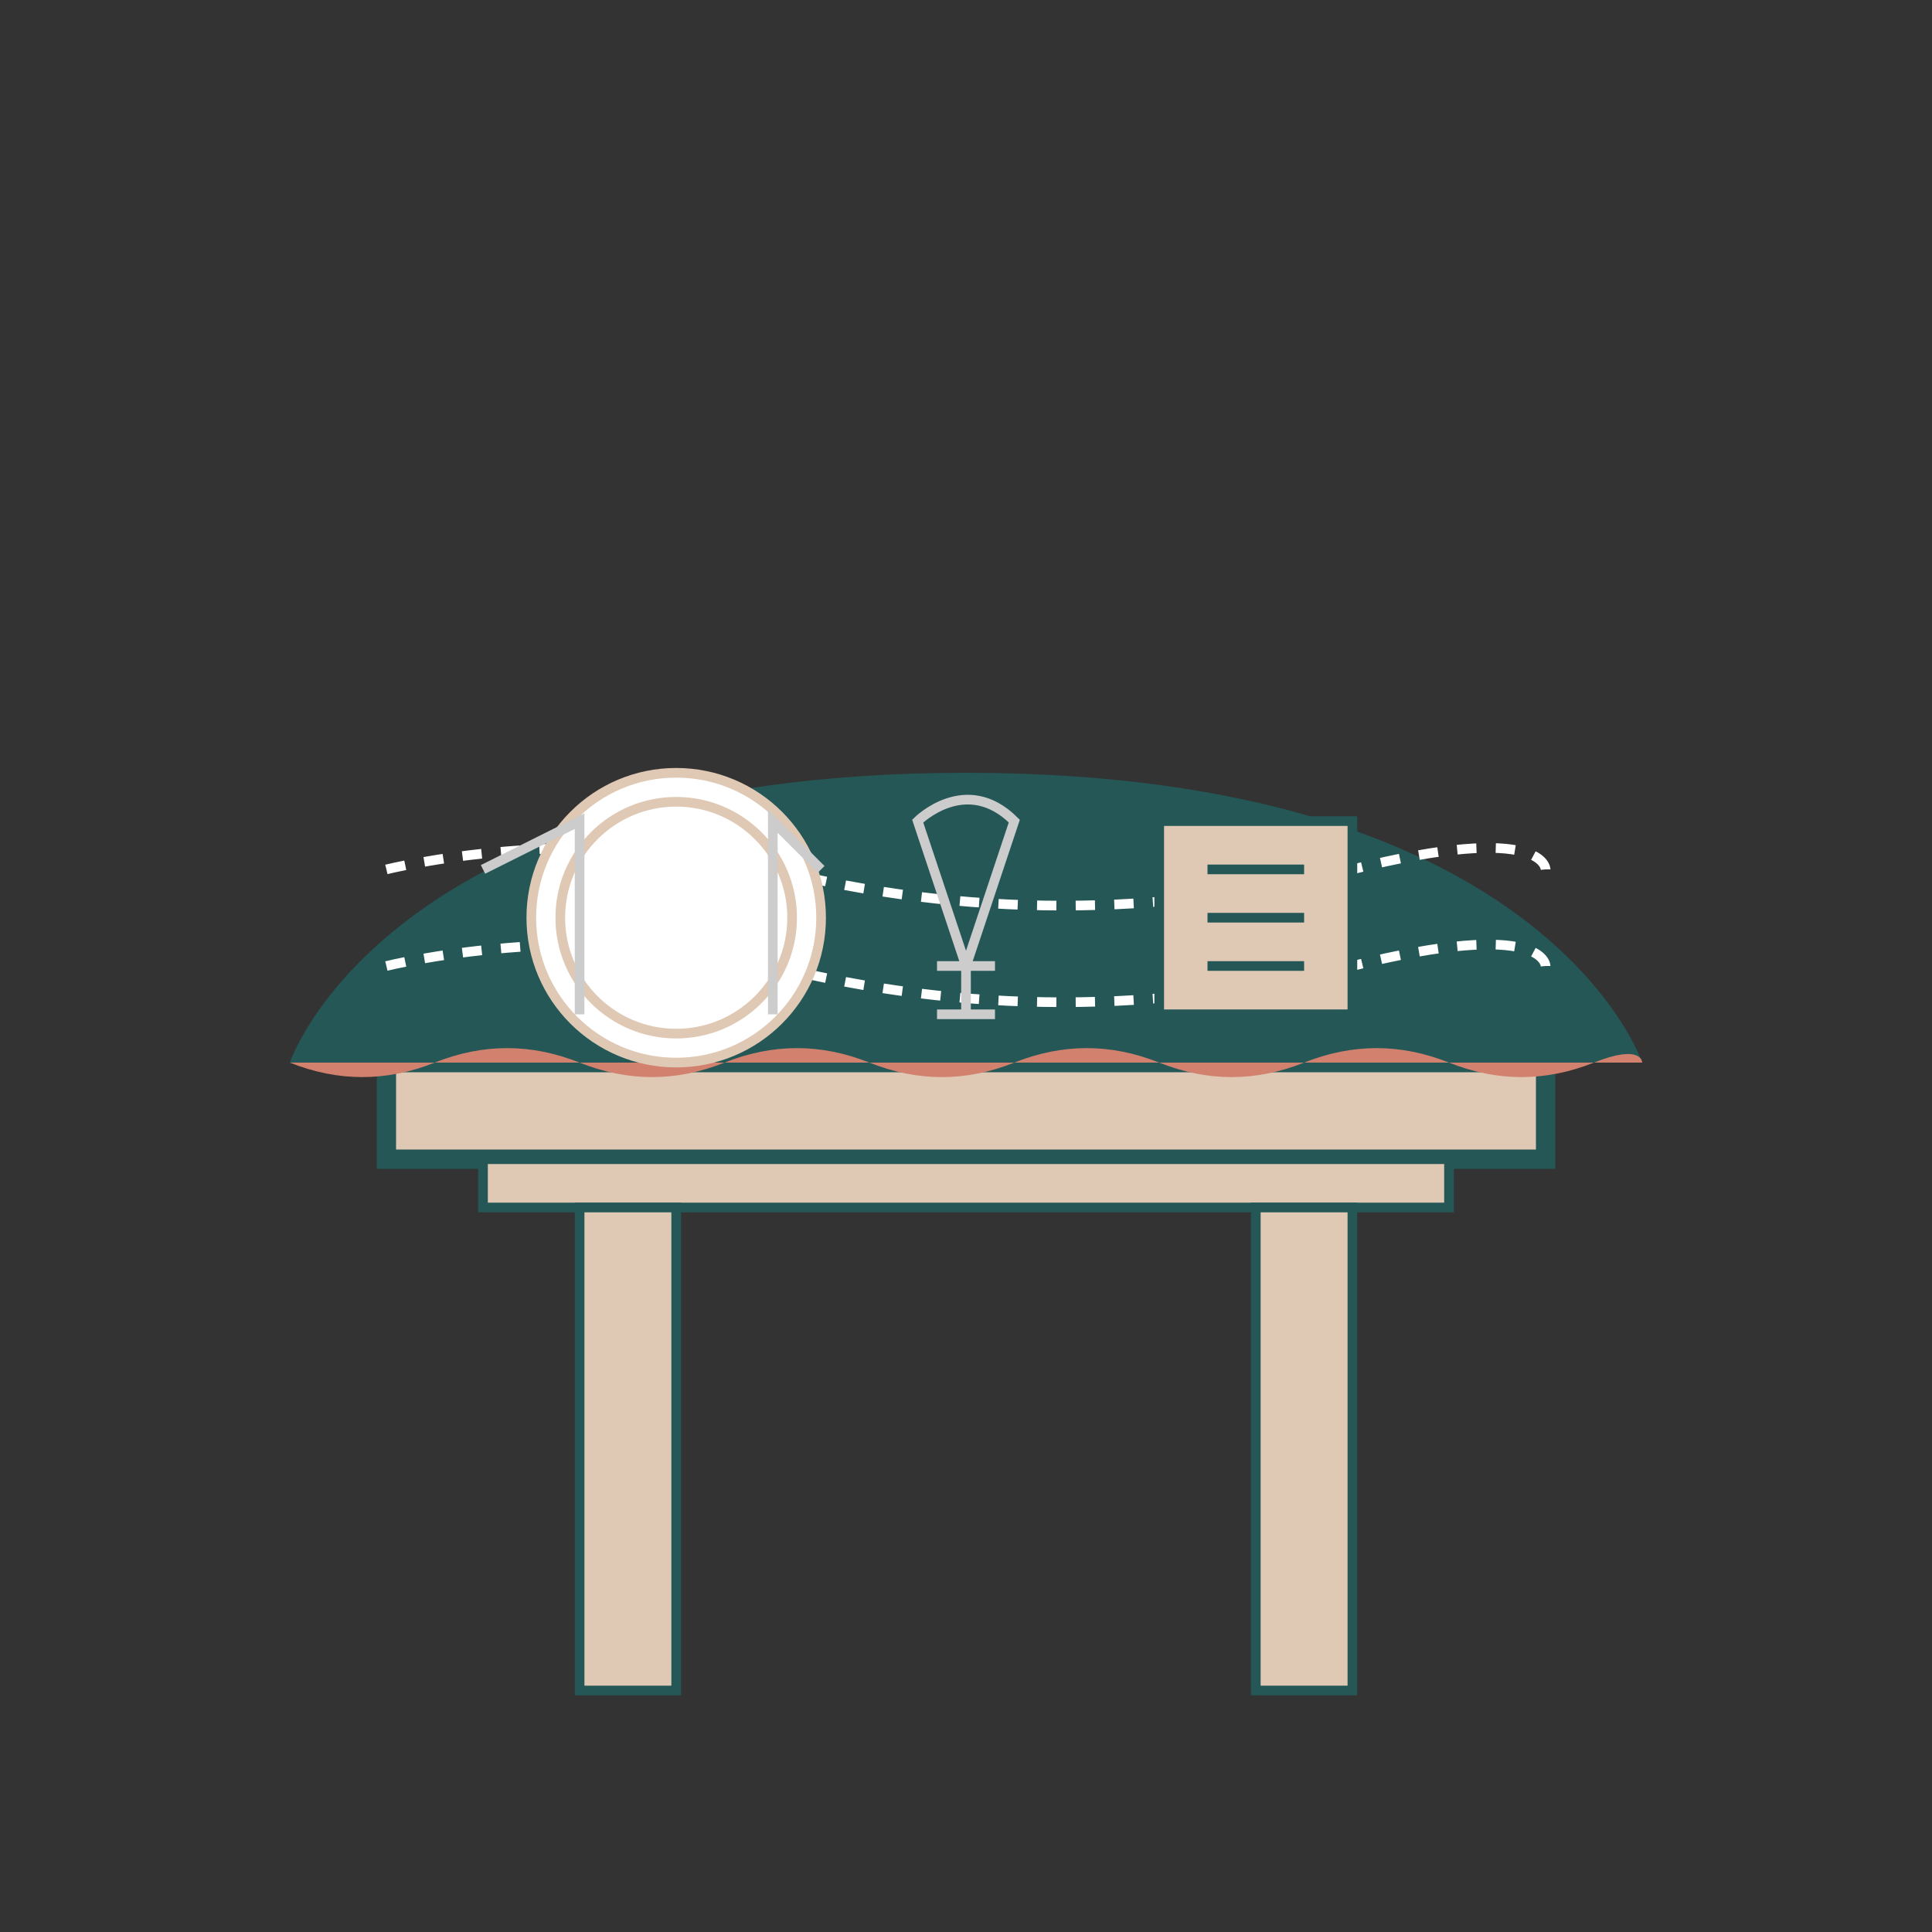
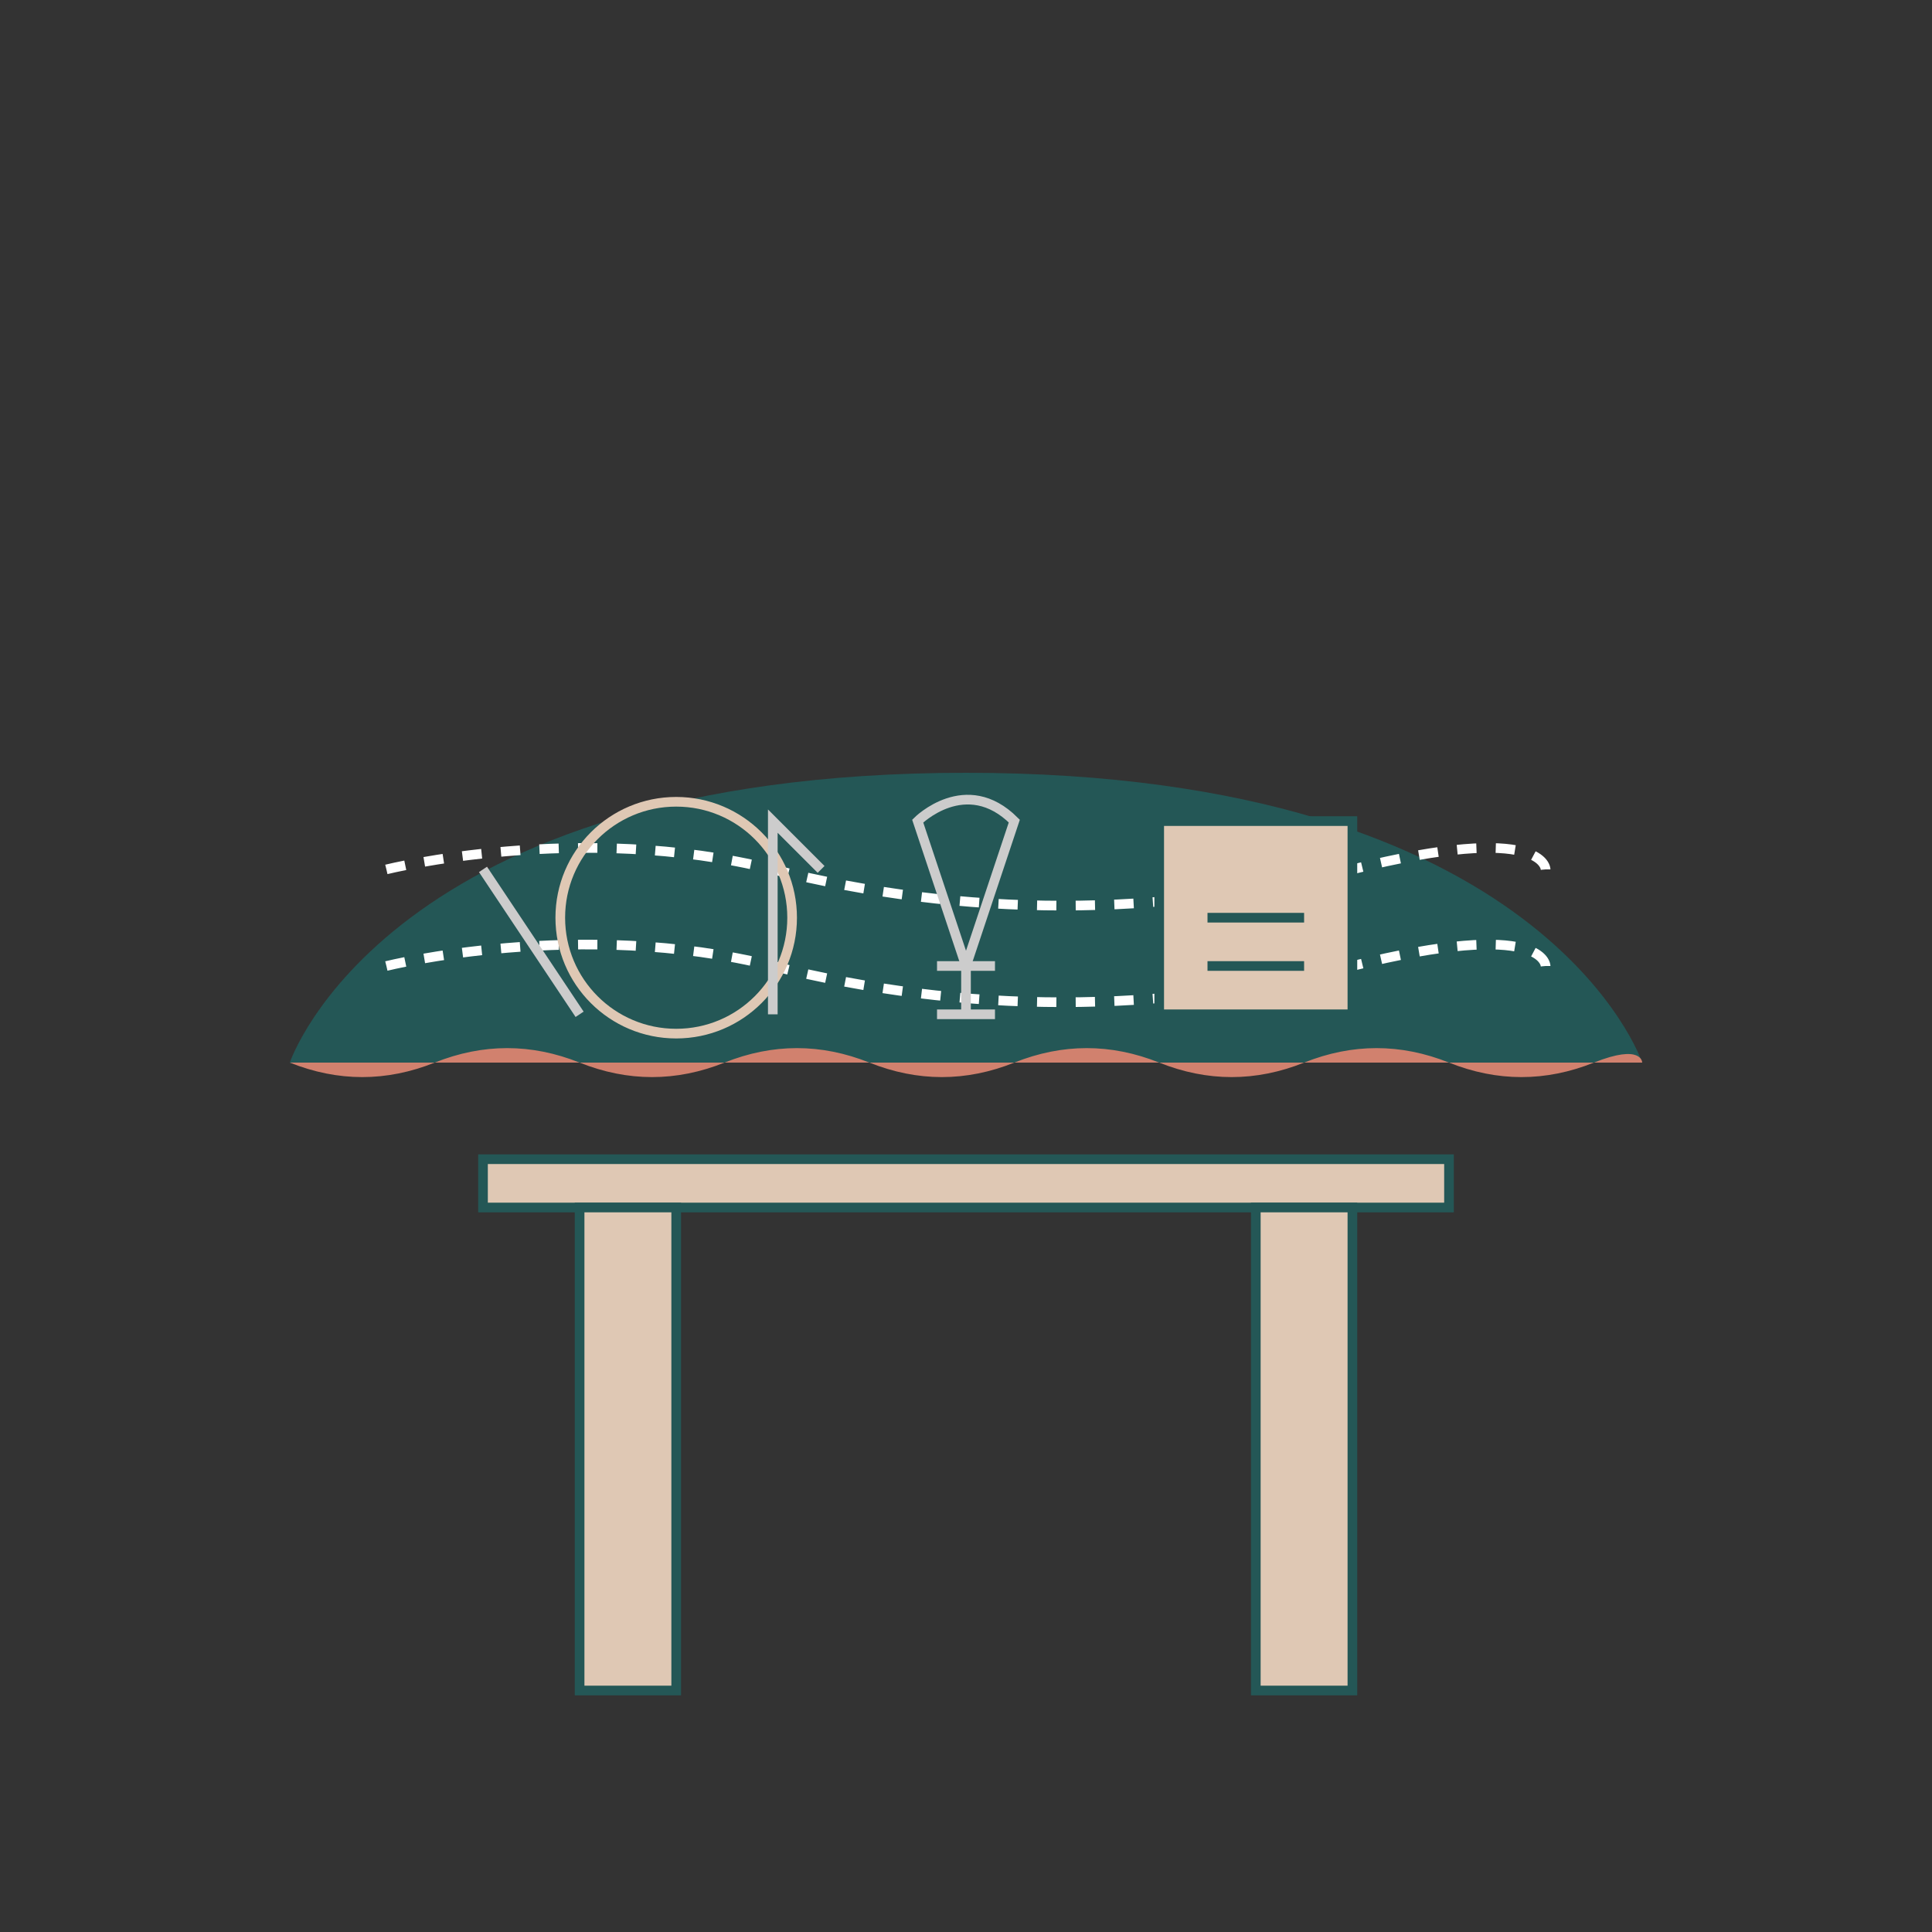
<svg xmlns="http://www.w3.org/2000/svg" width="200" height="200" viewBox="0 0 200 200" fill="none">
  <rect x="0" y="0" width="200" height="200" fill="#333333" stroke="none" />
-   <rect x="40" y="110" width="120" height="10" fill="#DFC8B4" stroke="#245756" stroke-width="2" />
  <rect x="50" y="120" width="100" height="5" fill="#DFC8B4" stroke="#245756" stroke-width="1" />
  <rect x="60" y="125" width="10" height="50" fill="#DFC8B4" stroke="#245756" stroke-width="1" />
  <rect x="130" y="125" width="10" height="50" fill="#DFC8B4" stroke="#245756" stroke-width="1" />
  <path d="M30 110C30 110 40 80 100 80C160 80 170 110 170 110" fill="#245756" />
  <path d="M40 100C40 100 60 95 80 100C100 105 120 105 140 100C160 95 160 100 160 100" stroke="#FFFFFF" stroke-width="1" stroke-dasharray="2 2" />
  <path d="M40 90C40 90 60 85 80 90C100 95 120 95 140 90C160 85 160 90 160 90" stroke="#FFFFFF" stroke-width="1" stroke-dasharray="2 2" />
  <path d="M30 110C35 112 40 112 45 110C50 108 55 108 60 110C65 112 70 112 75 110C80 108 85 108 90 110C95 112 100 112 105 110C110 108 115 108 120 110C125 112 130 112 135 110C140 108 145 108 150 110C155 112 160 112 165 110C170 108 170 110 170 110" fill="#D1816E" />
-   <circle cx="70" cy="95" r="15" fill="#FFFFFF" stroke="#DFC8B4" stroke-width="1" />
  <circle cx="70" cy="95" r="12" fill="none" stroke="#DFC8B4" stroke-width="1" />
-   <path d="M50 90L60 85L60 105" fill="none" stroke="#CCCCCC" stroke-width="1" />
+   <path d="M50 90L60 105" fill="none" stroke="#CCCCCC" stroke-width="1" />
  <path d="M85 90L80 85L80 105" fill="none" stroke="#CCCCCC" stroke-width="1" />
  <path d="M100 100L95 85C95 85 100 80 105 85L100 100" fill="none" stroke="#CCCCCC" stroke-width="1" />
  <path d="M97 100L103 100" stroke="#CCCCCC" stroke-width="1" />
  <path d="M100 100L100 105" stroke="#CCCCCC" stroke-width="1" />
  <path d="M97 105L103 105" stroke="#CCCCCC" stroke-width="1" />
  <rect x="120" y="85" width="20" height="20" fill="#DFC8B4" stroke="#245756" stroke-width="1" />
-   <path d="M125 90L135 90" stroke="#245756" stroke-width="1" />
  <path d="M125 95L135 95" stroke="#245756" stroke-width="1" />
  <path d="M125 100L135 100" stroke="#245756" stroke-width="1" />
</svg>